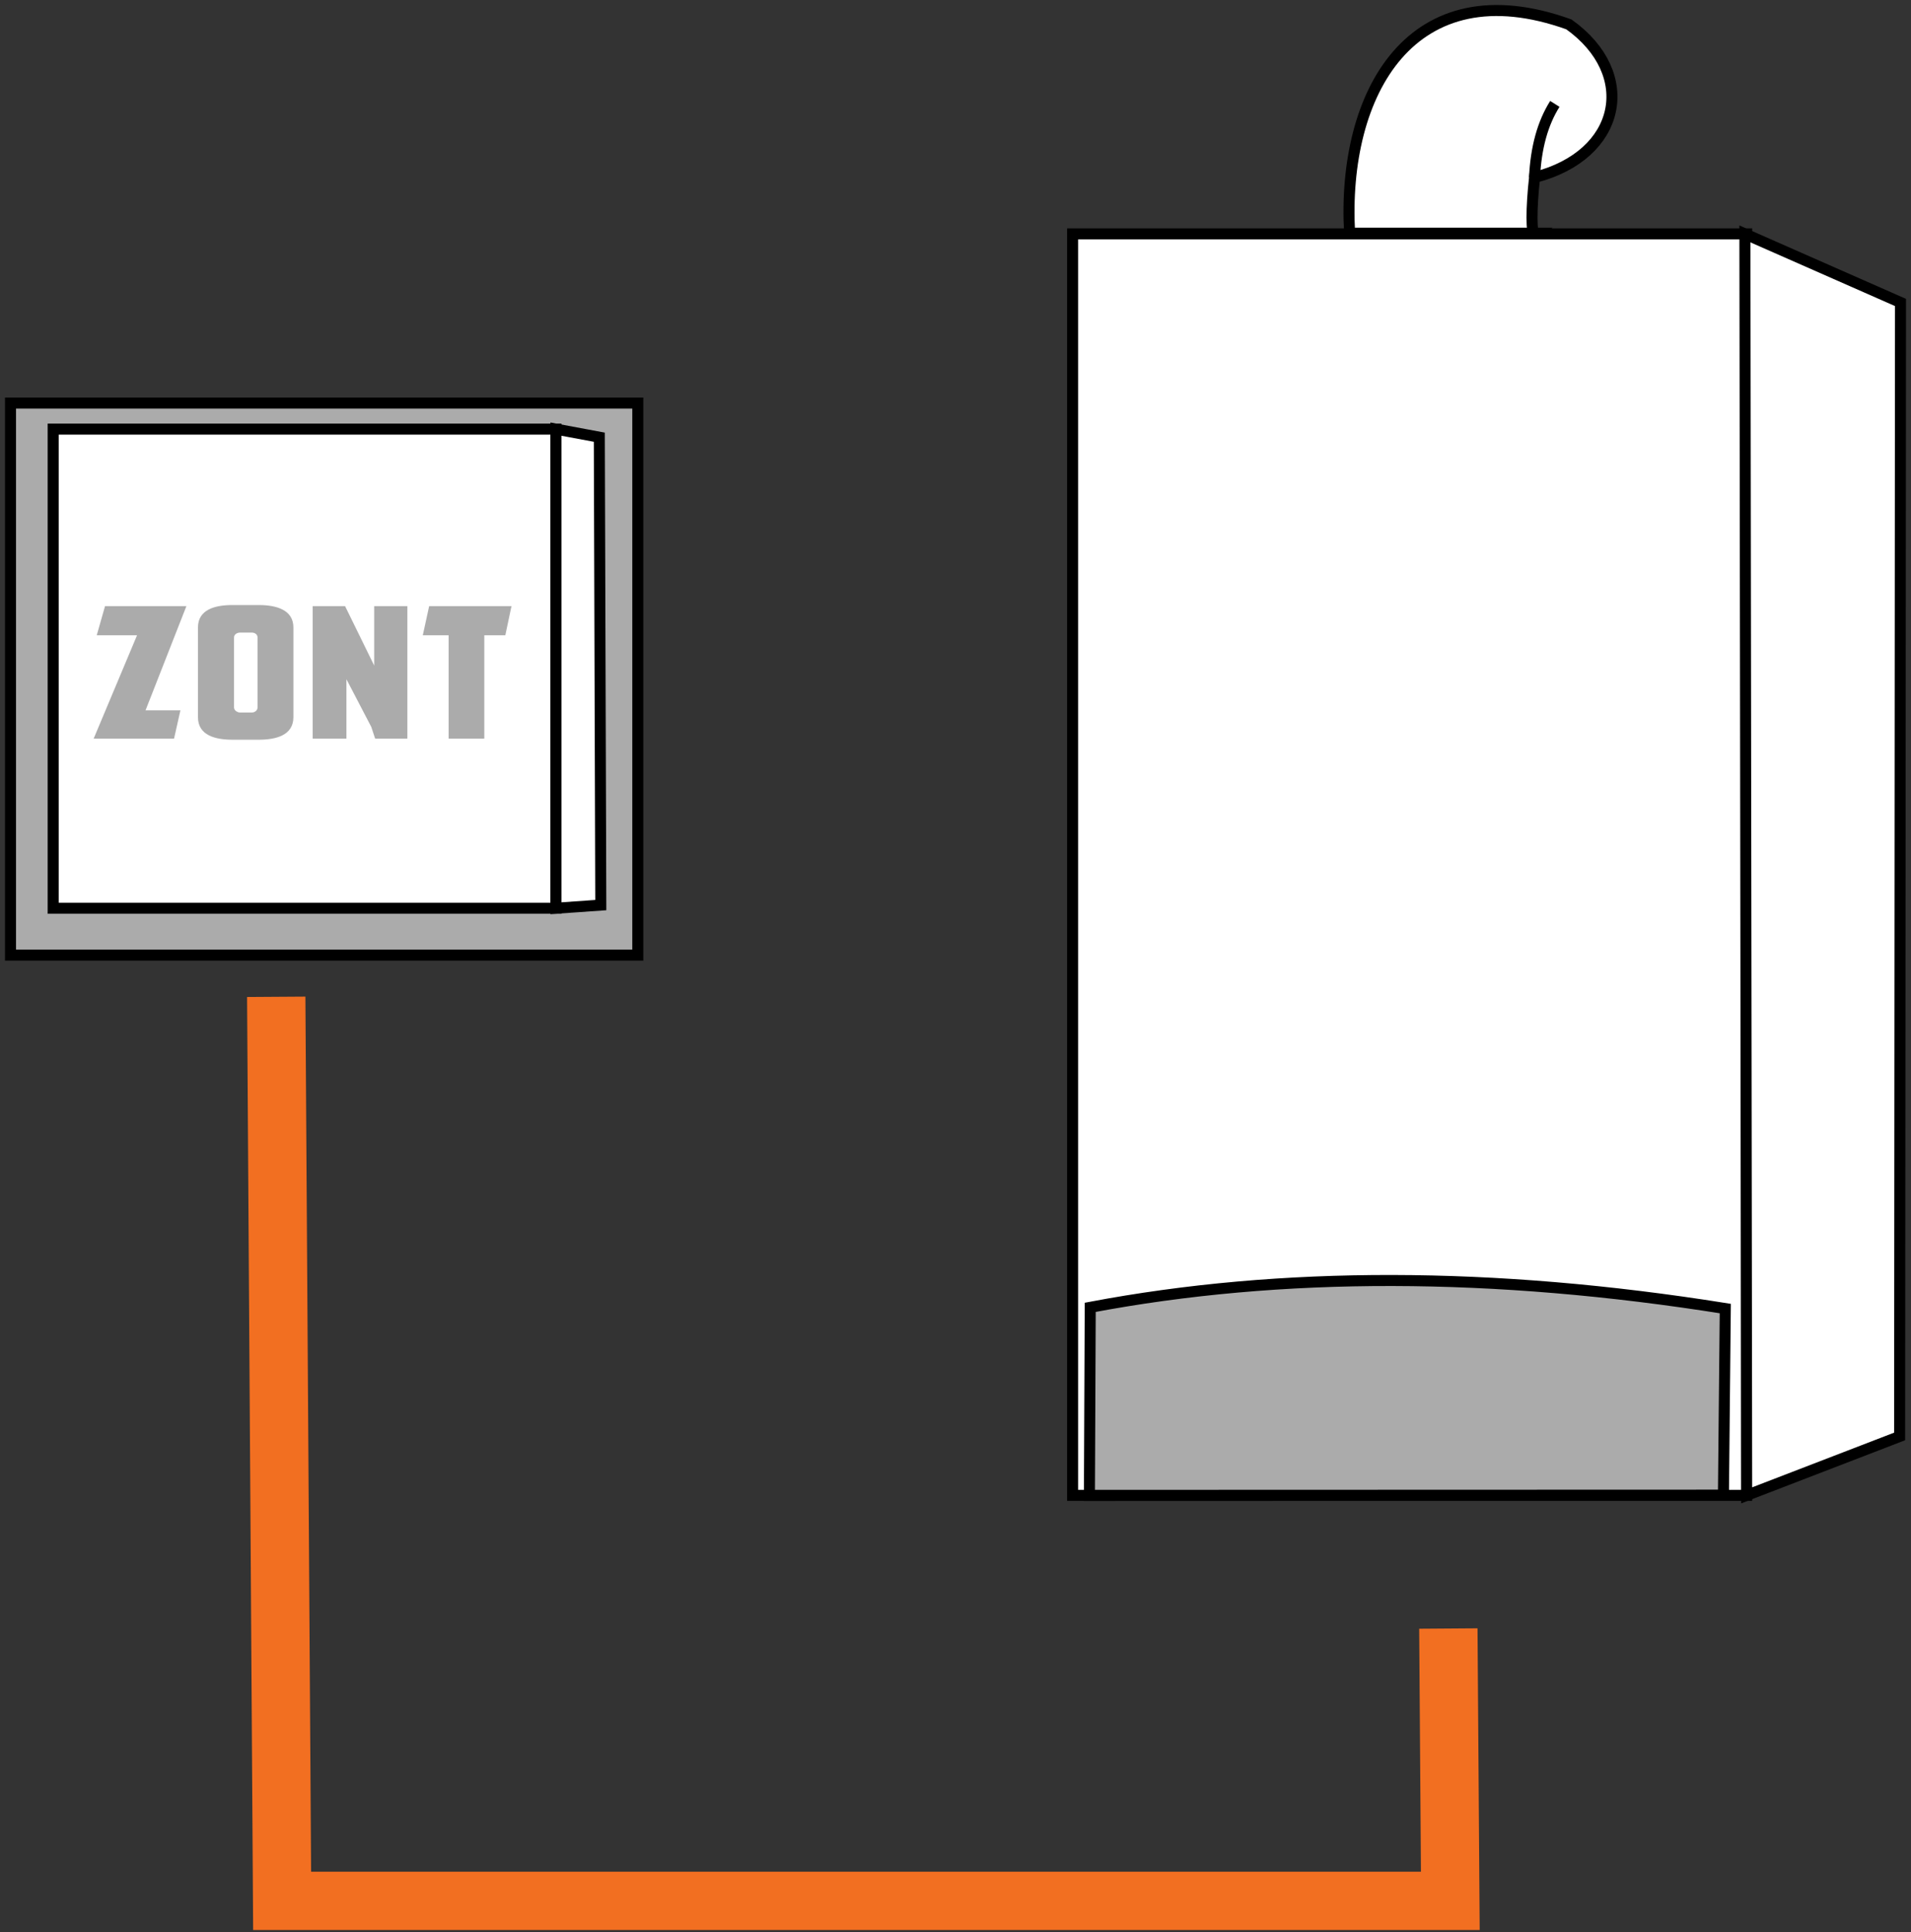
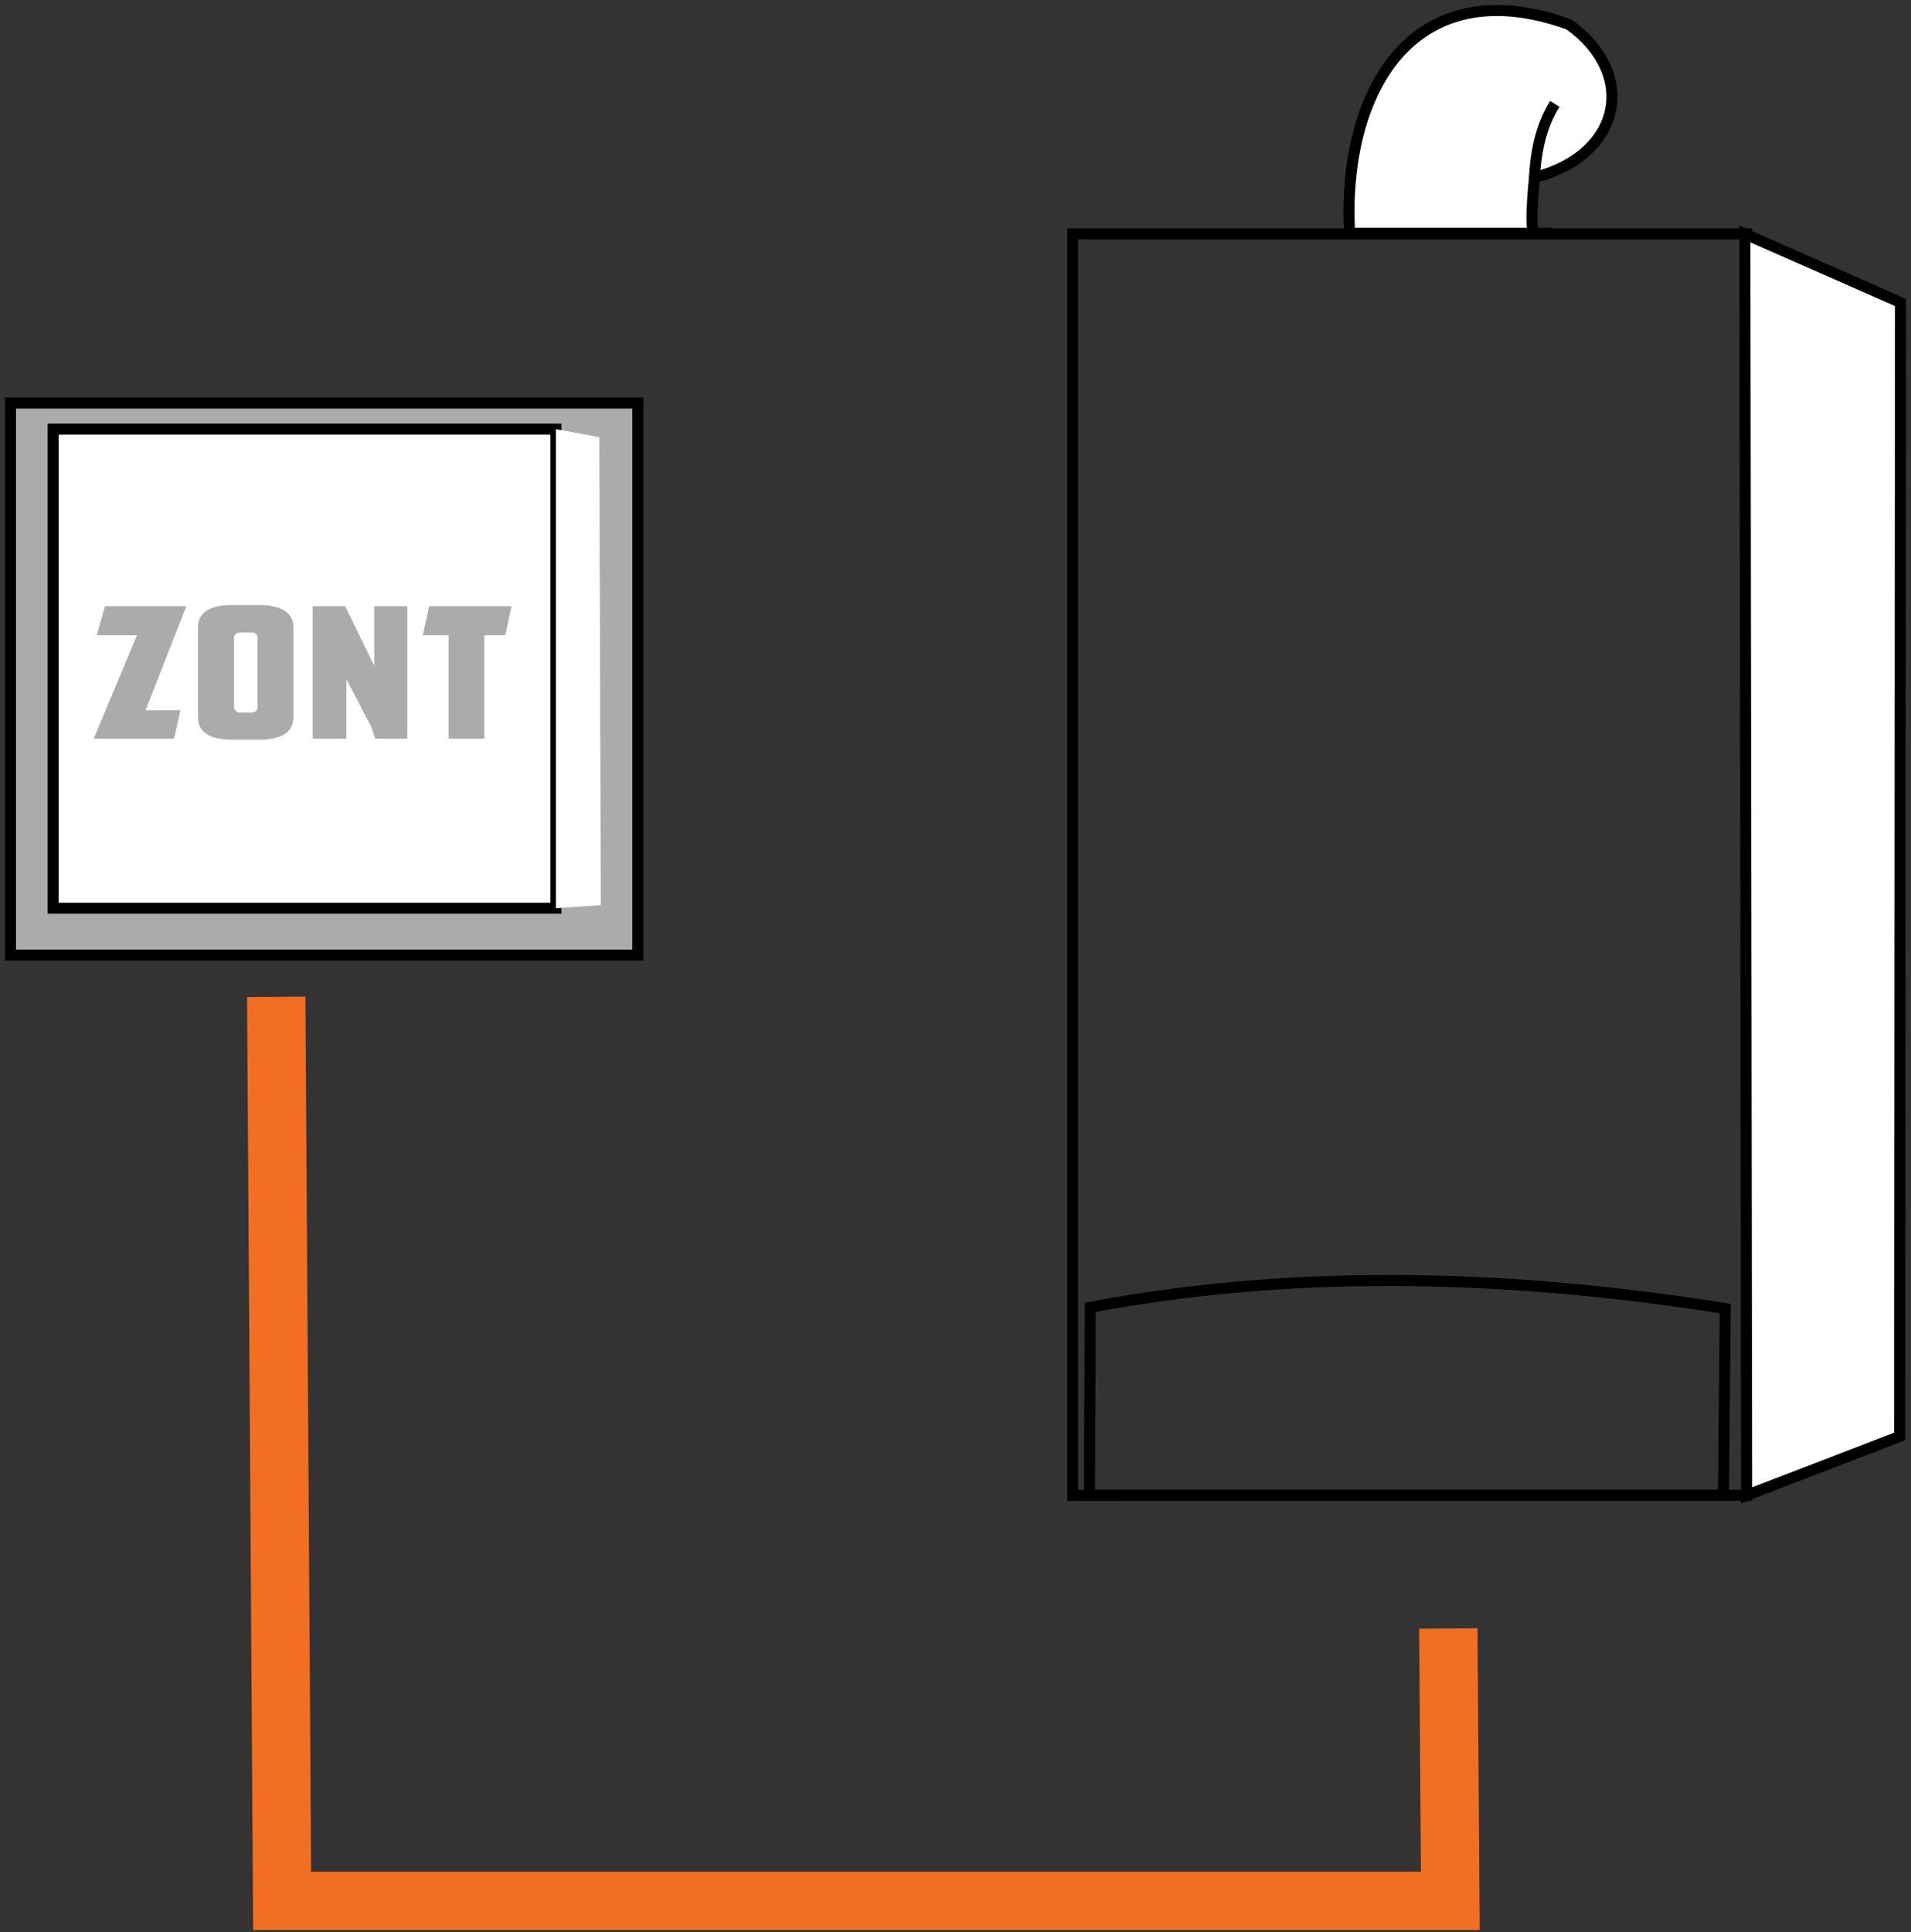
<svg xmlns="http://www.w3.org/2000/svg" width="364" height="368" viewBox="0 0 364 368" fill="none">
  <rect x="0" y="0" width="364" height="368" fill="#333333" stroke="none" />
  <path fill-rule="evenodd" clip-rule="evenodd" d="M257.067 44.413H292.389C291.596 44.963 291.672 39.492 292.295 33.793C308.897 29.558 312.042 14.059 298.832 4.642C268.954 -6.095 255.54 17.63 257.067 44.413Z" fill="white" />
  <path d="M257.067 44.413H292.389C291.596 44.963 291.672 39.492 292.295 33.793C308.897 29.558 312.042 14.059 298.832 4.642C268.954 -6.095 255.54 17.63 257.067 44.413Z" stroke="black" stroke-width="2.1" stroke-miterlimit="22.926" />
  <path d="M292.295 33.793C292.556 28.133 293.844 23.464 296.16 19.787" stroke="black" stroke-width="2.1" stroke-miterlimit="22.926" />
-   <path fill-rule="evenodd" clip-rule="evenodd" d="M332.699 284.779H204.307V44.542H332.699V284.779Z" fill="white" />
  <path d="M332.699 284.779H204.307V44.542H332.699V284.779Z" stroke="black" stroke-width="2.1" stroke-miterlimit="22.926" />
-   <path fill-rule="evenodd" clip-rule="evenodd" d="M207.508 284.779L328.274 284.74L328.624 249.199C284.435 242.158 244.116 242.08 207.665 248.967L207.508 284.779Z" fill="#ABABAB" />
  <path d="M207.508 284.779L328.274 284.74L328.624 249.199C284.435 242.158 244.116 242.08 207.665 248.967L207.508 284.779Z" stroke="black" stroke-width="2.1" stroke-miterlimit="22.926" />
  <path d="M275.876 310.137L276.249 362H53.737L52.617 189.832" stroke="#F26F21" stroke-width="11.111" stroke-miterlimit="22.926" />
  <path fill-rule="evenodd" clip-rule="evenodd" d="M332.361 44.542L332.699 284.779L361.833 273.557L362 57.602L332.361 44.542Z" fill="white" />
  <path d="M332.361 44.542L332.699 284.779L361.833 273.557L362 57.602L332.361 44.542Z" stroke="black" stroke-width="2.1" stroke-miterlimit="22.926" />
  <path fill-rule="evenodd" clip-rule="evenodd" d="M2 76.762H121.488V181.889H2V76.762Z" fill="#ABABAB" />
  <path d="M2 76.762H121.488V181.889H2V76.762Z" stroke="black" stroke-width="2.1" stroke-miterlimit="22.926" />
  <path fill-rule="evenodd" clip-rule="evenodd" d="M105.894 81.719H10.129V172.964H105.894V81.719Z" fill="white" />
  <path d="M105.894 81.719H10.129V172.964H105.894V81.719Z" stroke="black" stroke-width="2.1" stroke-miterlimit="22.926" />
  <path fill-rule="evenodd" clip-rule="evenodd" d="M105.893 81.719L114.156 83.26L114.438 172.367L105.893 172.964V81.719Z" fill="white" />
-   <path d="M105.893 81.719L114.156 83.26L114.438 172.367L105.893 172.964V81.719Z" stroke="black" stroke-width="2.1" stroke-miterlimit="22.926" />
  <path d="M20.005 115.434L18.425 120.987H26.102L17.838 140.665H33.153L34.365 135.286H27.718L35.504 115.434H20.005Z" fill="#ABABAB" />
  <path d="M49.056 134.73C49.056 135.286 48.541 135.702 47.917 135.702H45.787C45.199 135.702 44.575 135.286 44.575 134.73V121.403C44.575 120.813 45.163 120.466 45.75 120.466H47.954C48.578 120.466 49.056 120.848 49.056 121.403V134.73ZM55.887 119.494C55.887 116.128 52.618 115.225 49.313 115.225H44.244C40.939 115.225 37.707 116.093 37.707 119.494V136.57C37.707 140.075 41.049 140.873 44.318 140.873H49.276C52.508 140.873 55.887 140.075 55.887 136.57V119.494Z" fill="#ABABAB" />
  <path d="M77.591 115.434H71.275V126.748L65.729 115.434H59.559V140.665H65.986V129.351L70.724 138.444L71.458 140.665H77.591V115.434Z" fill="#ABABAB" />
  <path d="M97.426 115.434H81.743L80.531 120.987H85.453V140.665H92.247V120.987H96.25L97.426 115.434Z" fill="#ABABAB" />
</svg>